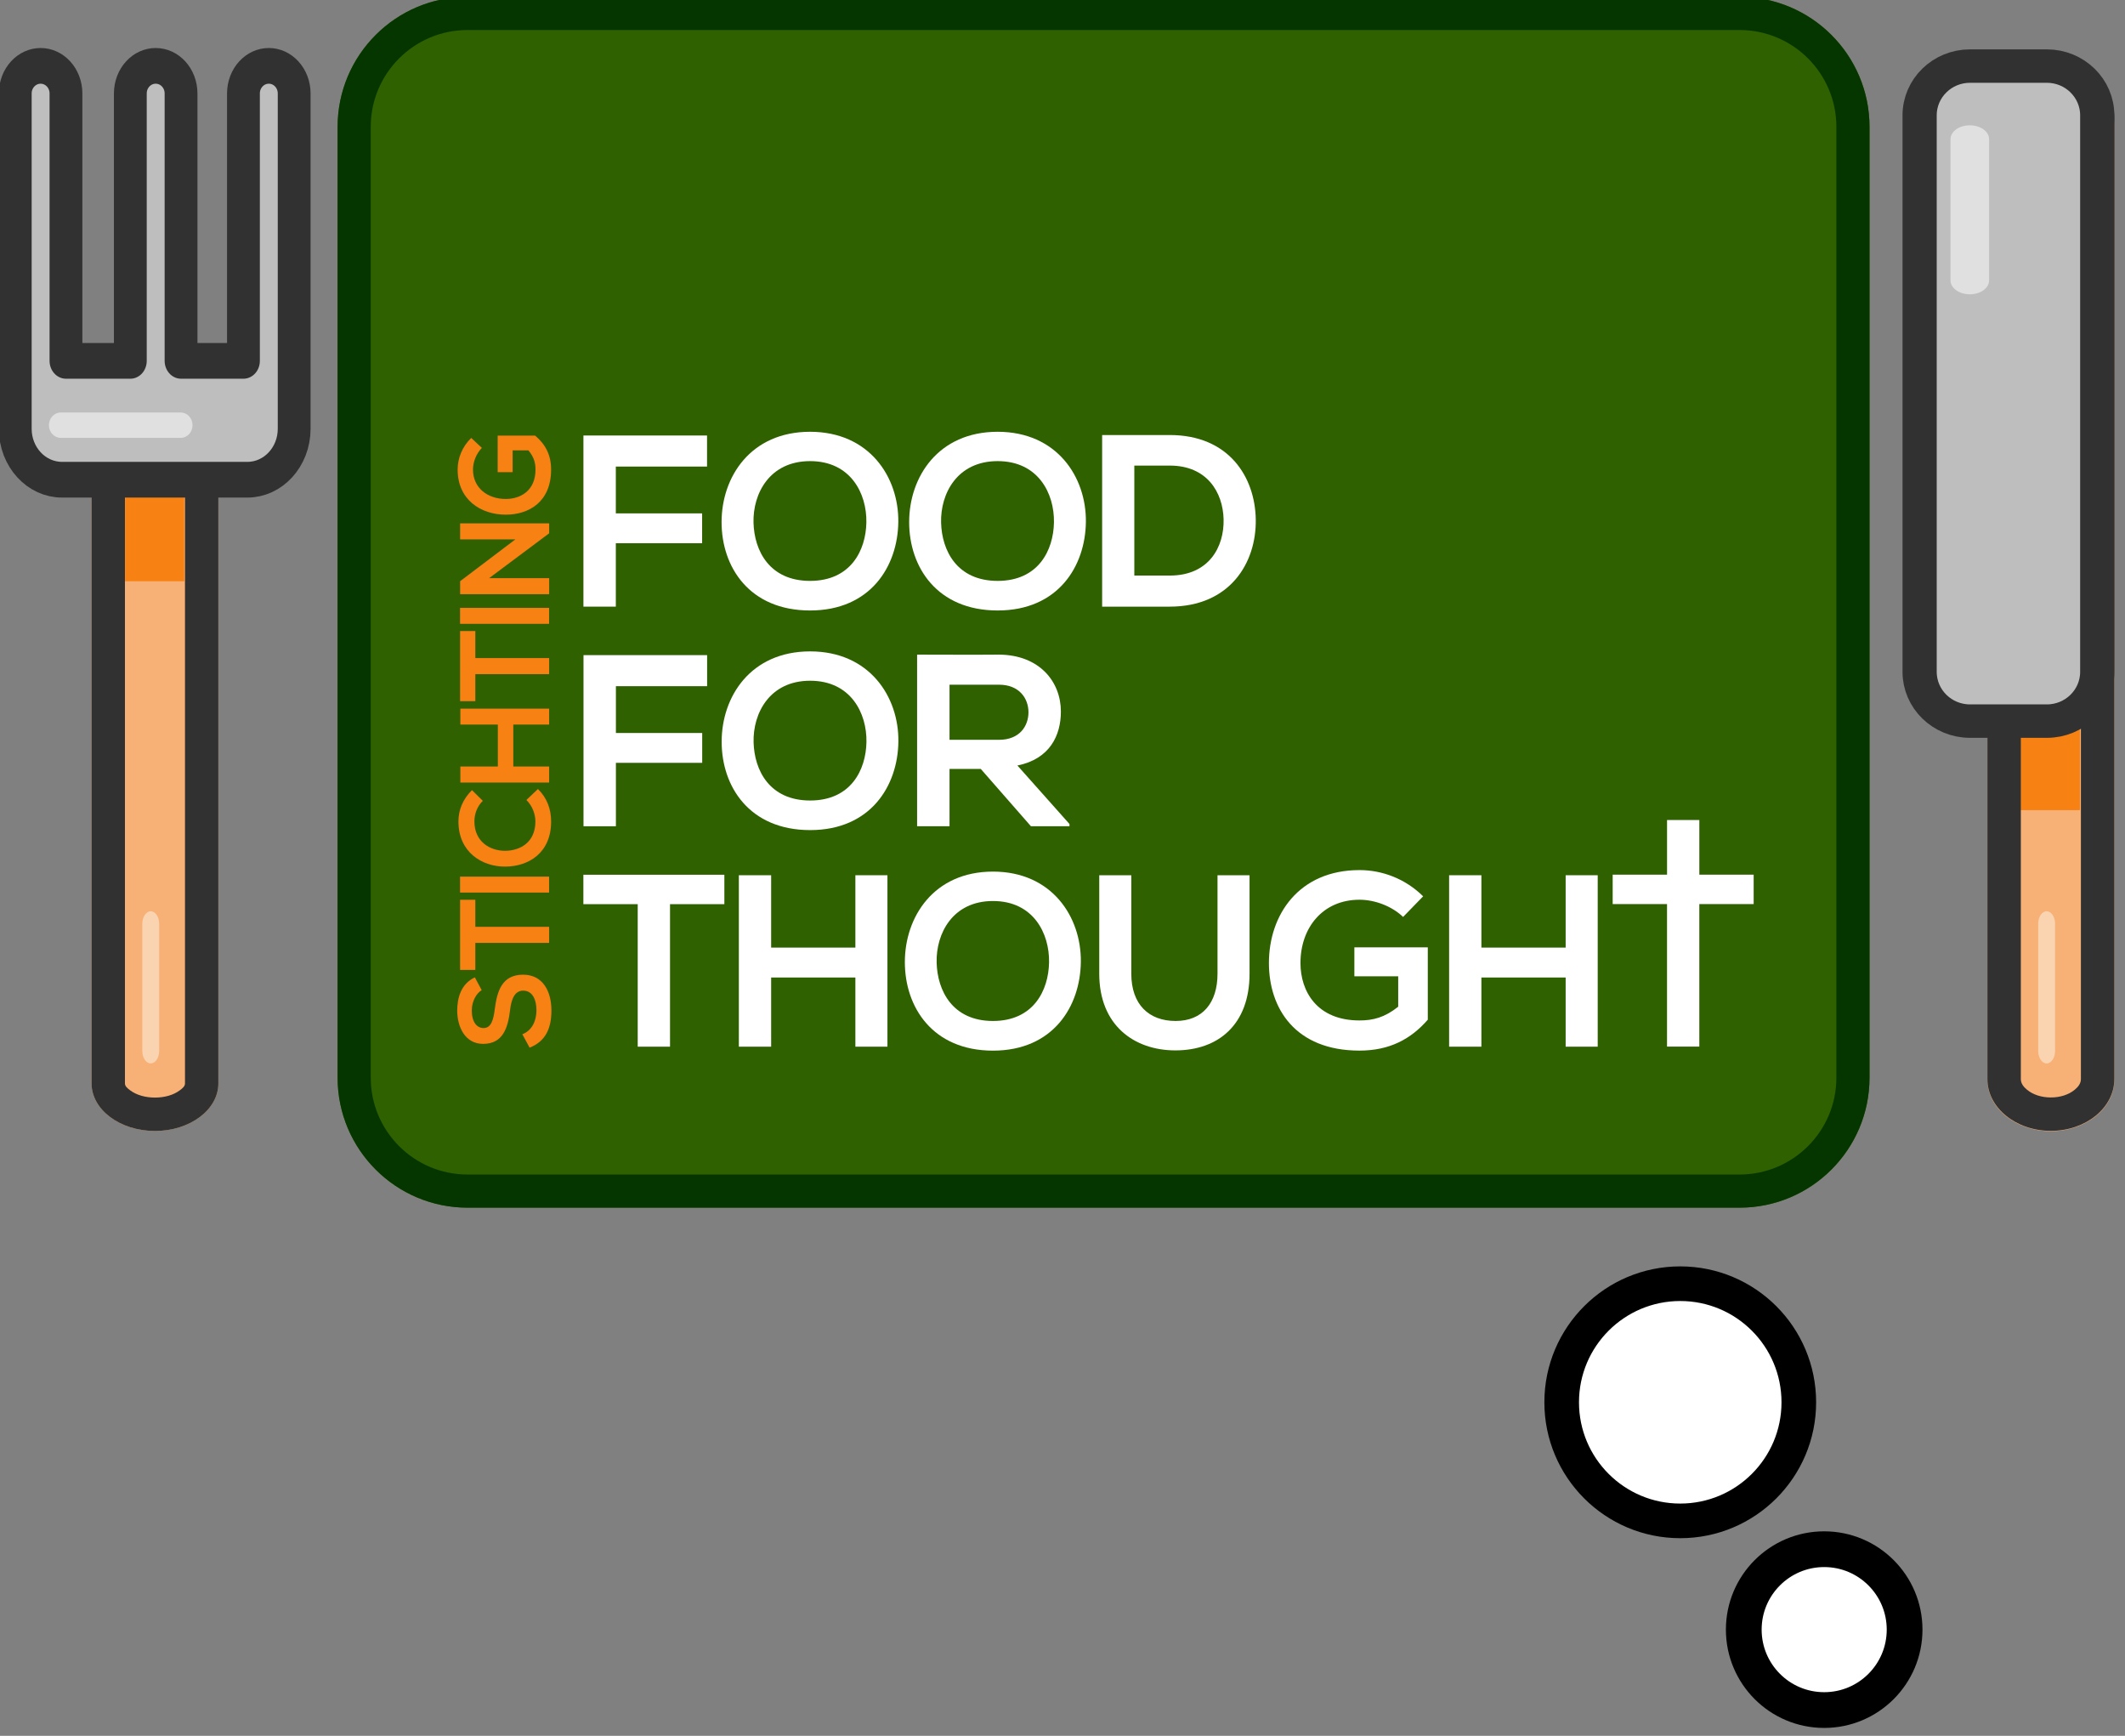
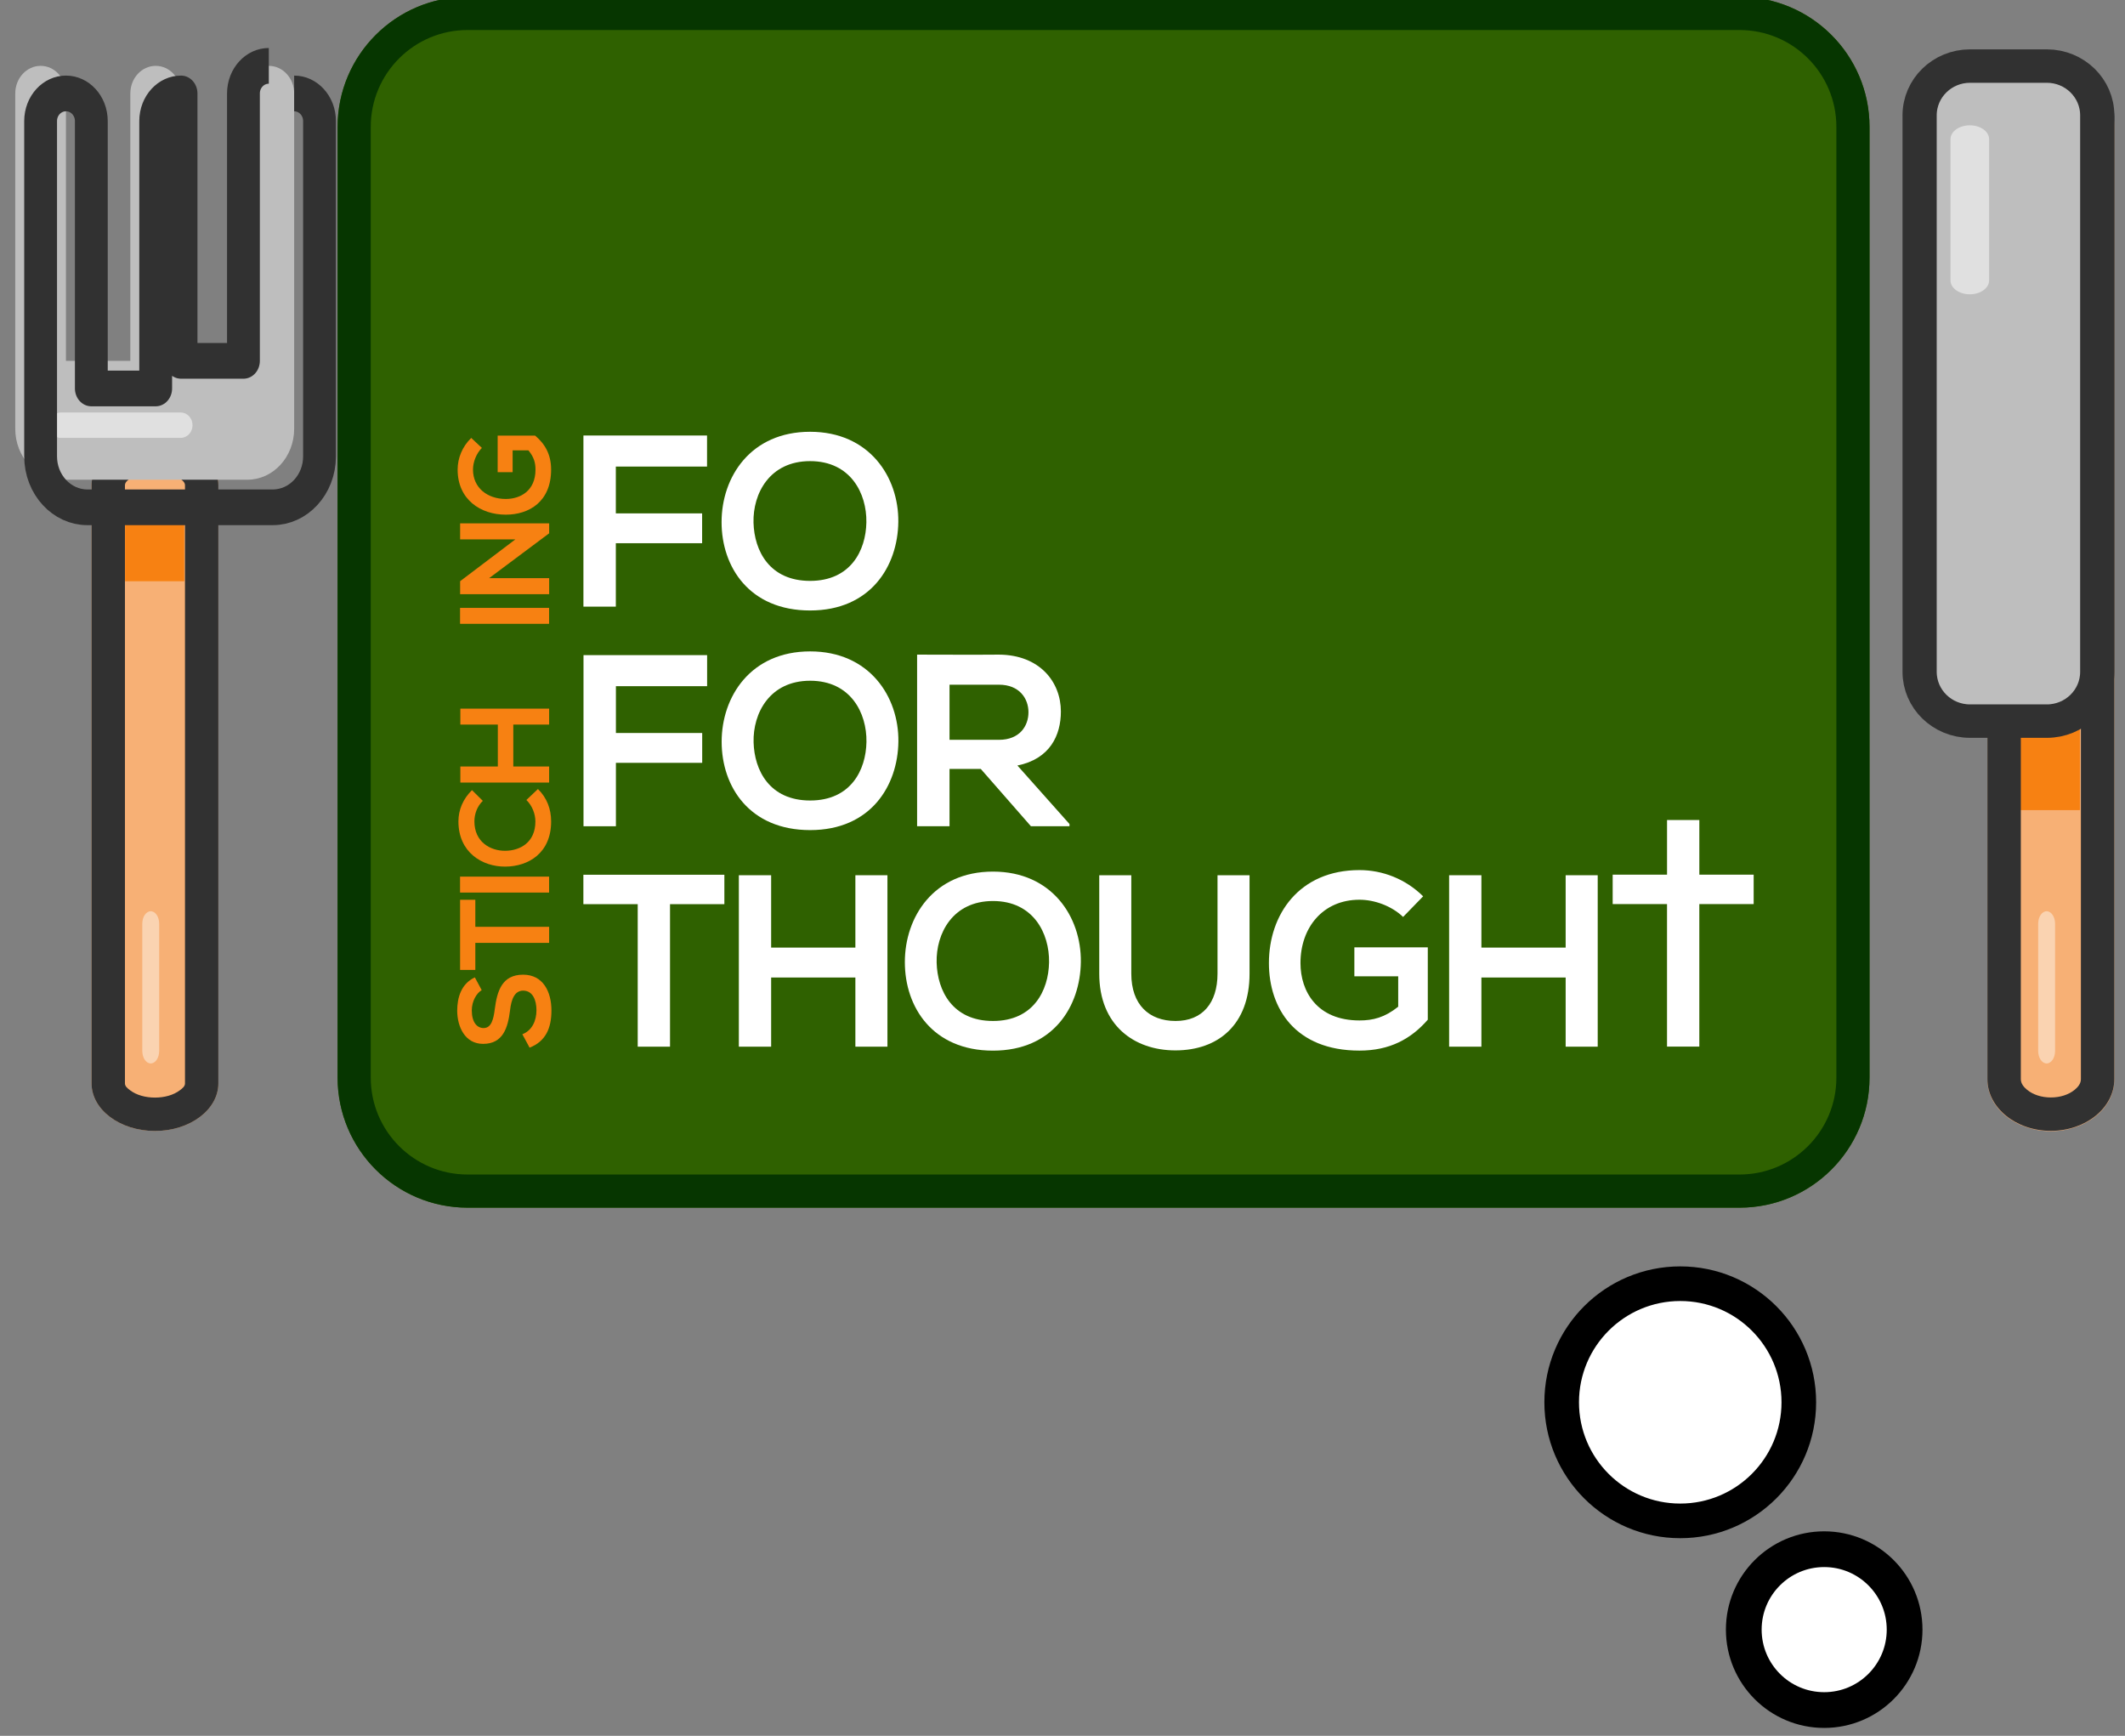
<svg xmlns="http://www.w3.org/2000/svg" xmlns:ns1="http://www.serif.com/" width="100%" height="100%" viewBox="0 0 251 205" version="1.1" xml:space="preserve" style="fill-rule:evenodd;clip-rule:evenodd;stroke-linejoin:round;stroke-miterlimit:2;">
  <rect x="0" y="0" width="251" height="205" fill="#808080" stroke="none" />
  <g transform="matrix(1,0,0,1,-639.996,-29.996)">
    <g transform="matrix(1,0,0,1,540,-281.246)">
      <g id="Logo" transform="matrix(0.283,0,0,0.283,-16.326,102.087)">
        <g id="Knife" transform="matrix(0.339,0,0,0.339,-39.13,1140.19)">
          <g transform="matrix(0.98,0,0,1,78.308,-1.524)">
            <g transform="matrix(1.795,0,0,1.422,3931.37,-1027.32)">
              <path d="M0,826.249c0,24.52 -19.881,44.398 -44.404,44.398c-24.52,-0 -44.404,-19.878 -44.404,-44.398l0,-826.247c0,-24.523 19.884,-44.4 44.404,-44.4c24.523,0 44.404,19.877 44.404,44.4l0,826.247Z" style="fill:#f7b075;fill-rule:nonzero;" />
            </g>
            <g transform="matrix(0.962,0,0,1.393,3856.97,-44.611)">
              <path d="M0,112.394c0,6.102 -4.945,11.046 -11.046,11.046c-6.097,0 -11.046,-4.944 -11.046,-11.046l0,-112.395c0,-6.1 4.949,-11.045 11.046,-11.045c6.101,-0 11.046,4.945 11.046,11.045l0,112.395Z" style="fill:#fad3b1;fill-rule:nonzero;" />
            </g>
            <g transform="matrix(-1.345,0,0,1.659,8460.61,-3060.13)">
              <rect x="3399.61" y="1670.61" width="63.227" height="62.749" style="fill:#f78112;" />
            </g>
            <g id="Handle-border" ns1:id="Handle border" transform="matrix(1.795,0,0,1.433,3931.37,-1037.31)">
              <path d="M0,826.249c0,24.52 -19.881,44.398 -44.404,44.398c-24.52,-0 -44.404,-19.878 -44.404,-44.398l0,-826.247c0,-24.523 19.884,-44.4 44.404,-44.4c24.523,0 44.404,19.877 44.404,44.4l0,826.247Zm-23.383,0l0,-826.247c0,-3.702 -1.971,-6.738 -4.397,-9.164c-4.234,-4.234 -10.163,-6.554 -16.624,-6.554c-6.46,0 -12.389,2.321 -16.623,6.554c-2.427,2.426 -4.398,5.462 -4.398,9.164l-0,826.247c-0,3.701 1.971,6.736 4.397,9.162c4.235,4.233 10.164,6.554 16.624,6.554c6.461,-0 12.39,-2.32 16.624,-6.554c2.426,-2.426 4.397,-5.461 4.397,-9.162Z" style="fill:#313131;" />
            </g>
          </g>
          <g transform="matrix(0.913,0,0,0.996,320.999,-3.846)">
            <g id="Blade" transform="matrix(1.565,0,0,1.402,3931.05,-1041.58)">
              <path d="M0,490.556c0,23.993 -19.455,43.446 -43.449,43.446l-66.173,0c-23.998,0 -43.444,-19.453 -43.444,-43.446l0,-490.558c0,-23.996 19.446,-43.444 43.444,-43.444l66.173,0c23.994,0 43.449,19.448 43.449,43.444l0,490.558Z" style="fill:#bebebe;fill-rule:nonzero;" />
            </g>
            <g transform="matrix(2.358,0,0,1.553,3785.23,-1012.13)">
              <path d="M0,112.395c0,6.1 -4.944,11.046 -11.042,11.046c-6.1,0 -11.045,-4.946 -11.045,-11.046l0,-112.396c0,-6.101 4.945,-11.045 11.045,-11.045c6.098,-0 11.042,4.944 11.042,11.045l0,112.396Z" style="fill:#e0e0e0;fill-rule:nonzero;" />
            </g>
            <g id="Blade-border" ns1:id="Blade border" transform="matrix(1.565,0,0,1.402,3931.05,-1041.58)">
              <path d="M0,490.556c0,23.993 -19.455,43.446 -43.449,43.446l-66.173,0c-23.998,0 -43.444,-19.453 -43.444,-43.446l0,-490.558c0,-23.996 19.446,-43.444 43.444,-43.444l66.173,0c23.994,0 43.449,19.448 43.449,43.444l0,490.558Z" style="fill:none;fill-rule:nonzero;stroke:#313131;stroke-width:29.47px;" />
            </g>
          </g>
        </g>
        <g transform="matrix(0.34,0,0,0.34,19.237,1152.31)">
          <g>
            <g transform="matrix(1.042,0,0,1.042,9.18,-14.936)">
              <g id="Curve-border" ns1:id="Curve border" transform="matrix(-3.32734e-19,-1.411,-1.411,-3.34046e-19,3076.57,359.964)">
                <path d="M-98.991,-98.996c-54.67,0 -98.998,44.322 -98.998,98.994c0,54.674 44.328,98.993 98.998,98.993c54.674,-0 98.994,-44.319 98.994,-98.994c-0.001,-54.671 -44.32,-98.993 -98.994,-98.993" style="fill:#fff;fill-rule:nonzero;stroke:#000;stroke-width:28.91px;" />
              </g>
              <g id="Curve-border1" ns1:id="Curve border" transform="matrix(1.63996e-32,-1.404,-1.404,1.64e-32,3246.15,672.687)">
                <path d="M-67.473,-67.48c-37.268,0 -67.481,30.211 -67.481,67.478c0,37.263 30.213,67.475 67.482,67.475c37.263,-0 67.474,-30.212 67.474,-67.475c-0.001,-37.267 -30.212,-67.478 -67.475,-67.478" style="fill:#fff;fill-rule:nonzero;stroke:#000;stroke-width:29.99px;" />
              </g>
            </g>
            <g transform="matrix(3.502,0,0,2.596,-6219.67,-2782.35)">
              <path d="M2760.42,663.573c0,-33.922 -20.41,-61.462 -45.55,-61.462l-445.892,-0c-25.14,-0 -45.55,27.54 -45.55,61.462l0,449.53c0,33.922 20.41,61.462 45.55,61.462l445.892,-0c25.14,-0 45.55,-27.54 45.55,-61.462l0,-449.53Z" style="fill:#2f6100;" />
              <path d="M2760.42,663.573l0,449.53c0,33.922 -20.41,61.462 -45.55,61.462l-445.892,-0c-25.14,-0 -45.55,-27.54 -45.55,-61.462l0,-449.53c0,-33.922 20.41,-61.462 45.55,-61.462l445.892,-0c25.14,-0 45.55,27.54 45.55,61.462Zm-11.617,-0.001c-0,-25.27 -15.205,-45.786 -33.933,-45.786l-445.892,0c-18.728,0 -33.933,20.516 -33.933,45.787l0,449.53c0,25.27 15.205,45.786 33.933,45.786l445.892,0c18.728,0 33.933,-20.516 33.933,-45.786l-0,-449.531Z" style="fill:#063600;" />
            </g>
          </g>
          <g transform="matrix(0.909,0,0,0.907,201.57,-50.455)">
            <g transform="matrix(1.005,0,0,1.003,-15.32,-2.267)">
              <g transform="matrix(27.401,0,0,27.562,-18286.1,-61732.4)">
                <path d="M737.164,2244.62l1.584,-0l-0,-6.976l2.665,-0l0,-1.44l-6.914,0l-0,1.44l2.665,-0l0,6.976Z" style="fill:#fff;fill-rule:nonzero;" />
                <path d="M749.41,2244.62l-0,-8.392l-1.572,0l0,3.542l-4.131,0l-0,-3.542l-1.584,0l0,8.392l1.584,-0l-0,-3.386l4.131,-0l0,3.386l1.572,-0Z" style="fill:#fff;fill-rule:nonzero;" />
                <path d="M754.586,2236.05c-2.907,0 -4.322,2.22 -4.322,4.43c-0,2.21 1.367,4.334 4.322,4.334c2.954,-0 4.285,-2.172 4.309,-4.346c0.024,-2.198 -1.415,-4.418 -4.309,-4.418Zm-0,1.44c1.981,-0 2.774,1.585 2.75,3.002c-0.024,1.381 -0.769,2.87 -2.75,2.87c-1.982,0 -2.727,-1.477 -2.763,-2.858c-0.036,-1.417 0.781,-3.014 2.763,-3.014Z" style="fill:#fff;fill-rule:nonzero;" />
                <path d="M765.597,2236.23l-0,4.815c-0,1.441 -0.745,2.317 -2.054,2.317c-1.31,0 -2.174,-0.804 -2.174,-2.317l-0,-4.815l-1.572,0l0,4.815c0,2.533 1.716,3.757 3.734,3.757c2.114,-0 3.637,-1.272 3.637,-3.757l-0,-4.815l-1.571,0Z" style="fill:#fff;fill-rule:nonzero;" />
                <path d="M775.681,2237.26c-0.864,-0.852 -1.992,-1.284 -3.121,-1.284c-2.967,0 -4.442,2.184 -4.442,4.55c0,2.21 1.283,4.286 4.442,4.286c1.477,-0 2.521,-0.564 3.349,-1.512l-0,-3.542l-3.601,0l-0,1.416l2.15,-0l-0,1.489c-0.661,0.529 -1.237,0.673 -1.898,0.673c-2.09,0 -2.895,-1.429 -2.895,-2.81c0,-1.729 1.093,-3.099 2.895,-3.099c0.733,0 1.573,0.301 2.138,0.842l0.983,-1.009Z" style="fill:#fff;fill-rule:nonzero;" />
                <path d="M784.242,2244.62l-0,-8.392l-1.572,0l0,3.542l-4.132,0l0,-3.542l-1.583,0l0,8.392l1.583,-0l0,-3.386l4.132,-0l0,3.386l1.572,-0Z" style="fill:#fff;fill-rule:nonzero;" />
                <path d="M789.226,2236.2l2.664,0l0,1.44l-2.665,-0l-0,6.976l-1.584,-0l0,-6.976l-2.665,-0l-0,-1.44l2.666,0l-0,-2.675l1.584,0l0,2.675Z" style="fill:#fff;" />
              </g>
              <g transform="matrix(27.401,0,0,27.401,-18299.5,-61668.4)">
                <path d="M736.583,2244.62l0,-3.123l4.232,0l0,-1.469l-4.232,-0l0,-2.305l4.473,0l0,-1.529l-6.062,-0l-0,8.426l1.589,-0Z" style="fill:#fff;fill-rule:nonzero;" />
                <path d="M746.109,2236.01c-2.919,-0 -4.34,2.229 -4.34,4.448c0,2.219 1.373,4.351 4.34,4.351c2.966,0 4.303,-2.18 4.327,-4.363c0.024,-2.207 -1.421,-4.436 -4.327,-4.436Zm-0,1.445c1.989,0 2.785,1.592 2.761,3.015c-0.024,1.387 -0.772,2.882 -2.761,2.882c-1.99,0 -2.738,-1.483 -2.774,-2.87c-0.036,-1.423 0.784,-3.027 2.774,-3.027Z" style="fill:#fff;fill-rule:nonzero;" />
                <path d="M758.827,2244.51l-2.554,-2.881c1.602,-0.325 2.132,-1.495 2.132,-2.658c0,-1.465 -1.048,-2.79 -3.037,-2.802c-1.339,0.012 -2.677,-0 -4.014,-0l-0,8.45l1.59,-0l-0,-2.822l1.532,0l2.46,2.822l1.891,-0l0,-0.109Zm-3.459,-6.86c1.001,0 1.447,0.679 1.447,1.357c0,0.679 -0.434,1.357 -1.447,1.357l-2.424,0l-0,-2.714l2.424,0Z" style="fill:#fff;fill-rule:nonzero;" />
              </g>
              <g transform="matrix(27.401,0,0,27.401,-18299.6,-61964.7)">
                <path d="M736.583,2244.62l0,-3.123l4.232,0l0,-1.469l-4.232,-0l0,-2.305l4.473,0l0,-1.529l-6.062,-0l-0,8.426l1.589,-0Z" style="fill:#fff;fill-rule:nonzero;" />
                <path d="M746.109,2236.01c-2.919,-0 -4.34,2.229 -4.34,4.448c0,2.219 1.373,4.351 4.34,4.351c2.966,0 4.303,-2.18 4.327,-4.363c0.024,-2.207 -1.421,-4.436 -4.327,-4.436Zm-0,1.445c1.989,0 2.785,1.592 2.761,3.015c-0.024,1.387 -0.772,2.882 -2.761,2.882c-1.99,0 -2.738,-1.483 -2.774,-2.87c-0.036,-1.423 0.784,-3.027 2.774,-3.027Z" style="fill:#fff;fill-rule:nonzero;" />
-                 <path d="M755.308,2236.01c-2.919,-0 -4.34,2.229 -4.34,4.448c0,2.219 1.373,4.351 4.34,4.351c2.966,0 4.303,-2.18 4.327,-4.363c0.024,-2.207 -1.421,-4.436 -4.327,-4.436Zm-0,1.445c1.989,0 2.785,1.592 2.761,3.015c-0.024,1.387 -0.772,2.882 -2.761,2.882c-1.99,0 -2.738,-1.483 -2.774,-2.87c-0.036,-1.423 0.784,-3.027 2.774,-3.027Z" style="fill:#fff;fill-rule:nonzero;" />
-                 <path d="M763.747,2236.17l-3.315,-0l0,8.45l3.315,-0c2.954,-0 4.255,-2.159 4.219,-4.298c-0.036,-2.091 -1.325,-4.152 -4.219,-4.152Zm-1.737,1.505l1.737,0c1.833,0 2.605,1.318 2.641,2.635c0.036,1.378 -0.724,2.78 -2.641,2.78l-1.737,-0l0,-5.415Z" style="fill:#fff;fill-rule:nonzero;" />
              </g>
            </g>
            <g transform="matrix(8.44613e-16,-13.794,14.353,8.78878e-16,-30429.5,10265.1)">
              <path d="M741.405,2237.63c-0.633,-1.289 -1.983,-1.659 -3.286,-1.659c-1.543,0.011 -3.238,0.716 -3.238,2.436c-0,1.877 1.576,2.331 3.286,2.535c1.111,0.119 1.936,0.442 1.936,1.231c0,0.908 -0.932,1.255 -1.924,1.255c-1.017,-0 -1.985,-0.406 -2.355,-1.327l-1.314,0.681c0.622,1.529 1.935,2.055 3.645,2.055c1.865,-0 3.513,-0.8 3.513,-2.664c-0,-1.996 -1.624,-2.451 -3.37,-2.666c-1.004,-0.119 -1.865,-0.323 -1.865,-1.052c-0,-0.621 0.562,-1.112 1.734,-1.112c0.908,0 1.697,0.455 1.984,0.933l1.254,-0.646Z" style="fill:#f78112;fill-rule:nonzero;" />
              <path d="M744.788,2244.62l1.576,-0l0,-6.944l2.653,0l0,-1.433l-6.882,0l0,1.433l2.653,0l0,6.944Z" style="fill:#f78112;fill-rule:nonzero;" />
              <rect x="749.724" y="2236.24" width="1.564" height="8.376" style="fill:#f78112;fill-rule:nonzero;" />
              <path d="M758.805,2242.48c-0.55,0.55 -1.374,0.848 -2.103,0.848c-2.068,0 -2.868,-1.446 -2.88,-2.833c-0.012,-1.398 0.86,-2.905 2.88,-2.905c0.729,0 1.47,0.251 2.02,0.789l1.051,-1.015c-0.86,-0.848 -1.936,-1.278 -3.071,-1.278c-3.024,0 -4.444,2.222 -4.432,4.409c0.011,2.176 1.325,4.314 4.432,4.314c1.207,-0 2.318,-0.394 3.179,-1.242l-1.076,-1.087Z" style="fill:#f78112;fill-rule:nonzero;" />
              <path d="M767.768,2244.62l0,-8.353l-1.564,0l0,3.526l-4.112,-0l-0,-3.526l-1.576,0l-0,8.353l1.576,-0l-0,-3.371l4.112,0l0,3.371l1.564,-0Z" style="fill:#f78112;fill-rule:nonzero;" />
-               <path d="M771.152,2244.62l1.576,-0l0,-6.944l2.653,0l0,-1.433l-6.882,0l-0,1.433l2.653,0l0,6.944Z" style="fill:#f78112;fill-rule:nonzero;" />
              <rect x="776.088" y="2236.24" width="1.564" height="8.376" style="fill:#f78112;fill-rule:nonzero;" />
              <path d="M784.37,2241.44l-4.1,-5.194l-1.278,0l-0,8.377l1.576,-0l0,-5.648l4.399,5.648l0.979,-0l-0,-8.377l-1.576,0l-0,5.194Z" style="fill:#f78112;fill-rule:nonzero;" />
              <path d="M794.324,2237.29c-0.86,-0.848 -1.983,-1.278 -3.107,-1.278c-2.953,0 -4.421,2.174 -4.421,4.529c-0,2.199 1.277,4.266 4.421,4.266c1.471,-0 2.51,-0.561 3.334,-1.505l-0,-3.525l-3.585,-0l0,1.409l2.14,-0l0,1.483c-0.657,0.526 -1.231,0.669 -1.889,0.669c-2.08,0 -2.881,-1.423 -2.881,-2.797c0,-1.721 1.088,-3.084 2.881,-3.084c0.73,-0 1.566,0.299 2.128,0.837l0.979,-1.004Z" style="fill:#f78112;fill-rule:nonzero;" />
            </g>
          </g>
        </g>
        <g id="Fork" transform="matrix(0.336,0,0,0.339,33.917,1141.68)">
          <g transform="matrix(0.993,0,0,0.99,6.271,-7.166)">
            <g id="Fork-handle" ns1:id="Fork handle" transform="matrix(1.786,0,0,1.332,1397.12,-589.011)">
              <path d="M0,558.345c0,24.52 -19.877,44.398 -44.4,44.398c-24.524,0 -44.402,-19.878 -44.402,-44.398l0,-558.337c0,-24.525 19.878,-44.406 44.402,-44.406c24.523,-0 44.4,19.881 44.4,44.406l-0,558.337Z" style="fill:#f7b075;fill-rule:nonzero;" />
            </g>
            <g transform="matrix(0.957,0,0,1.407,1323.1,-43.81)">
              <path d="M0,112.394c0,6.102 -4.945,11.046 -11.044,11.046c-6.099,0 -11.046,-4.944 -11.046,-11.046l0,-112.395c0,-6.1 4.947,-11.045 11.046,-11.045c6.099,-0 11.044,4.945 11.044,11.045l0,112.395Z" style="fill:#fad3b1;fill-rule:nonzero;" />
            </g>
            <g transform="matrix(-1.171,0,0,1.676,3229.92,-3727.4)">
              <rect x="1601.6" y="1880.99" width="63.227" height="62.748" style="fill:#f78112;" />
            </g>
            <g id="Fork-handle-border" ns1:id="Fork handle border" transform="matrix(1.786,0,0,1.332,1397.12,-589.011)">
              <path d="M0,558.345c0,24.52 -19.877,44.398 -44.4,44.398c-24.524,-0 -44.402,-19.878 -44.402,-44.398l0,-558.337c0,-24.525 19.878,-44.406 44.402,-44.406c24.523,-0 44.4,19.881 44.4,44.406l-0,558.337Zm-23.368,0l-0,-558.337c-0,-2.772 -1.843,-4.662 -3.659,-6.478c-4.424,-4.425 -10.622,-6.773 -17.373,-6.773c-6.751,-0 -12.951,2.349 -17.375,6.773c-1.816,1.817 -3.659,3.706 -3.659,6.478l0,558.337c0,2.77 1.843,4.655 3.658,6.471c4.424,4.424 10.624,6.772 17.376,6.772c6.751,0 12.951,-2.348 17.374,-6.772c1.816,-1.815 3.658,-3.701 3.658,-6.471Z" style="fill:#313131;" />
            </g>
          </g>
          <g transform="matrix(0.908,0,0,1.01,116.758,-22.888)">
            <g id="Fork-top" ns1:id="Fork top" transform="matrix(1.474,0,0,1.429,1475.24,-568.554)">
              <path d="M0,-352.986c-12.995,0 -23.532,10.534 -23.532,23.53l0,228.085l-57.923,0l0,-228.085c0,-12.996 -10.536,-23.53 -23.534,-23.53c-12.996,0 -23.531,10.534 -23.531,23.53l0,228.085l-59.737,0l0,-228.085c0,-12.996 -10.536,-23.53 -23.532,-23.53c-12.998,0 -23.532,10.534 -23.532,23.53l0,286.01c0,23.993 19.45,43.446 43.444,43.446l171.969,0c23.99,0 43.445,-19.453 43.445,-43.446l0,-286.01c0,-12.996 -10.538,-23.53 -23.537,-23.53" style="fill:#bebebe;fill-rule:nonzero;" />
            </g>
            <g transform="matrix(1.461,0,0,1.399,1190.55,-650.47)">
              <path d="M0,22.093c-6.099,0 -11.044,-4.949 -11.044,-11.048c0,-6.098 4.945,-11.045 11.044,-11.045l112.396,0c6.104,0 11.044,4.947 11.044,11.045c0,6.099 -4.94,11.048 -11.044,11.048l-112.396,0Z" style="fill:#e0e0e0;fill-rule:nonzero;" />
            </g>
            <g id="Fork-top-border" ns1:id="Fork top border" transform="matrix(1.474,0,0,1.429,1475.24,-568.554)">
-               <path d="M0,-352.986c-12.995,0 -23.532,10.534 -23.532,23.53l0,228.085l-57.923,0l0,-228.085c0,-12.996 -10.536,-23.53 -23.534,-23.53c-12.996,0 -23.531,10.534 -23.531,23.53l0,228.085l-59.737,0l0,-228.085c0,-12.996 -10.536,-23.53 -23.532,-23.53c-12.998,0 -23.532,10.534 -23.532,23.53l0,286.01c0,23.993 19.45,43.446 43.444,43.446l171.969,0c23.99,0 43.445,-19.453 43.445,-43.446l0,-286.01c0,-12.996 -10.538,-23.53 -23.537,-23.53" style="fill:none;fill-rule:nonzero;stroke:#313131;stroke-width:30.45px;" />
+               <path d="M0,-352.986c-12.995,0 -23.532,10.534 -23.532,23.53l0,228.085l-57.923,0l0,-228.085c-12.996,0 -23.531,10.534 -23.531,23.53l0,228.085l-59.737,0l0,-228.085c0,-12.996 -10.536,-23.53 -23.532,-23.53c-12.998,0 -23.532,10.534 -23.532,23.53l0,286.01c0,23.993 19.45,43.446 43.444,43.446l171.969,0c23.99,0 43.445,-19.453 43.445,-43.446l0,-286.01c0,-12.996 -10.538,-23.53 -23.537,-23.53" style="fill:none;fill-rule:nonzero;stroke:#313131;stroke-width:30.45px;" />
            </g>
          </g>
        </g>
      </g>
    </g>
  </g>
</svg>